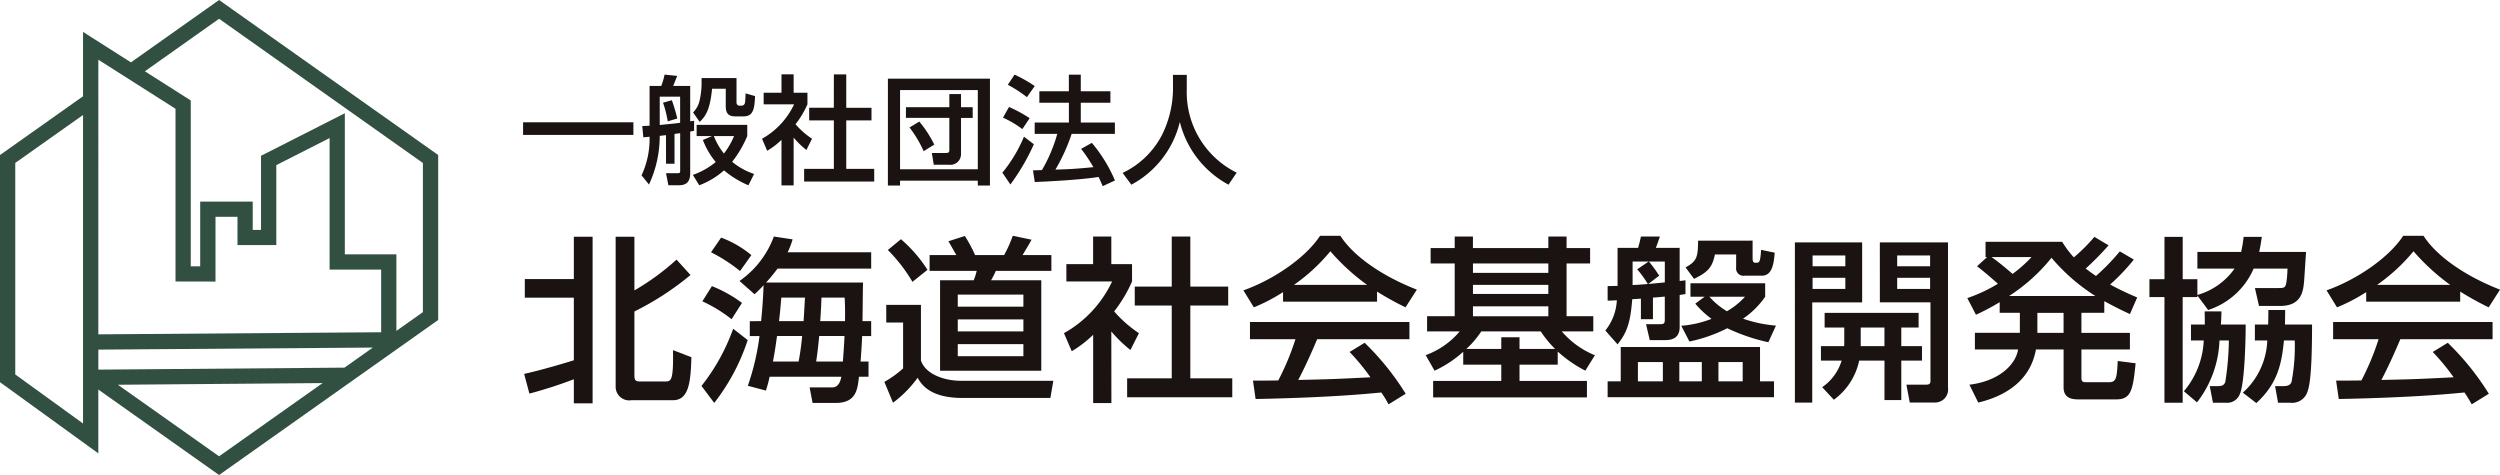
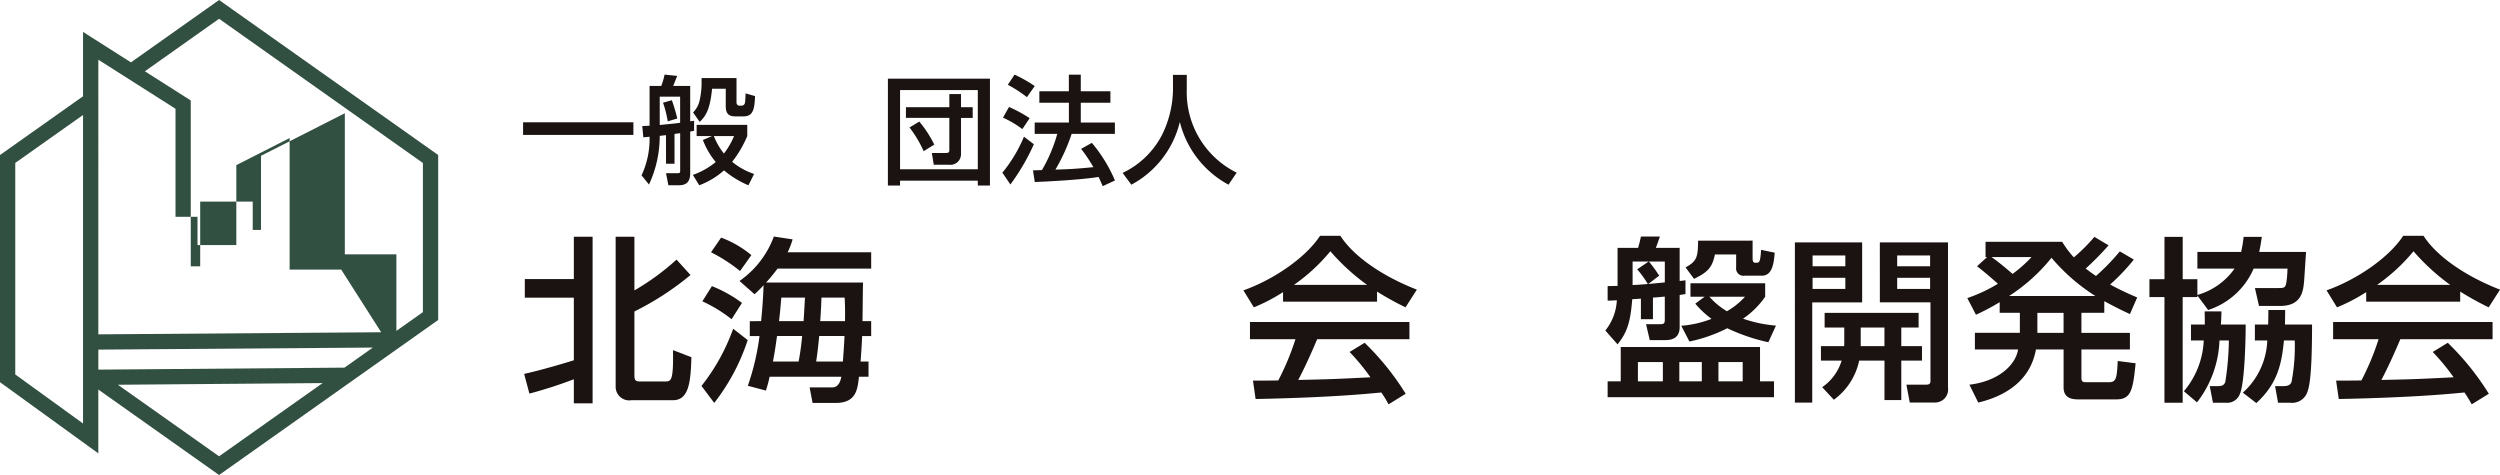
<svg xmlns="http://www.w3.org/2000/svg" width="251.557" height="47.797" viewBox="0 0 251.557 47.797">
  <g id="グループ_1172" data-name="グループ 1172" transform="translate(-114.888 -671.886)">
    <g id="グループ_1172-2" data-name="グループ 1172" transform="translate(167.522 679.371)">
      <path id="パス_460" data-name="パス 460" d="M247.693,702.934h11.1v1.27h-11.1Z" transform="translate(-247.693 -698.114)" fill="#1a1311" />
      <path id="パス_461" data-name="パス 461" d="M280.228,696.922c-.345.036-.487.06-.629.071a11.58,11.58,0,0,1-1.08,4.9l-.748-.926a8.658,8.658,0,0,0,.807-3.882c-.095.012-.534.047-.629.06l-.107-1.139c.321-.012.487-.012.736-.036v-4h1.176a6.83,6.83,0,0,0,.333-1.139l1.27.13c-.071.178-.273.677-.4,1.009h1.709v3.561c.143-.024.261-.036.392-.059v1.009c-.166.036-.261.059-.392.083v4.19c0,.985-.5,1.211-1.151,1.211h-1.045l-.237-1.211h1.116c.261,0,.308-.024.308-.285v-3.739c-.142.012-.225.024-.569.071V699.8h-.854Zm1.424-3.87H279.6V695.9c1.424-.142,1.59-.154,2.053-.225Zm-.831.356a17.766,17.766,0,0,1,.546,1.841l-.961.285a10.869,10.869,0,0,0-.475-1.876Zm4.036,3.609h-1.543V695.89h5.093v1.127a11.24,11.24,0,0,1-1.519,2.588,6.775,6.775,0,0,0,2.208,1.223l-.57,1.14a9.544,9.544,0,0,1-2.457-1.5,8.05,8.05,0,0,1-2.493,1.5l-.641-1.045a7.6,7.6,0,0,0,2.3-1.294,7.856,7.856,0,0,1-1.294-2.219Zm-1.045-5.841h3.514v2.445c0,.19.095.333.285.333h.237a.343.343,0,0,0,.332-.308c.023-.131.059-.772.059-.926l.95.273c-.048,1.424-.237,2.042-1.176,2.042h-.784c-.486,0-.985-.107-.985-1v-1.781h-1.377c-.214,2.208-.688,2.79-1.246,3.336l-.665-.95a2.447,2.447,0,0,0,.629-1.092,8.118,8.118,0,0,0,.225-1.662Zm1.235,5.841a6.858,6.858,0,0,0,1.009,1.757,7.451,7.451,0,0,0,1.021-1.757Z" transform="translate(-265.85 -690.809)" fill="#1a1311" />
-       <path id="パス_462" data-name="パス 462" d="M311.537,701.943h-1.223V697.36a7.554,7.554,0,0,1-1.436,1.1l-.523-1.211a7.737,7.737,0,0,0,3.229-3.466h-3.063v-1.164h1.793v-1.852h1.223v1.852h1.389v1.164a9.3,9.3,0,0,1-1.2,2.006,8.235,8.235,0,0,0,1.662,1.461l-.569,1.128a8.571,8.571,0,0,1-1.282-1.247Zm4.048-11.171h1.246v3.36h2.54v1.27h-2.54v4.879h2.813v1.27h-7.051v-1.27h2.991V695.4H313.1v-1.27h2.481Z" transform="translate(-284.313 -690.772)" fill="#1a1311" />
      <path id="パス_463" data-name="パス 463" d="M340.319,691.851h10.268v10.755h-1.223v-.486h-7.823v.486h-1.223Zm1.223,9.117h7.823V693h-7.823Zm.594-6.244H346.5v-1.318h1.175v1.318h1.176v1.08h-1.176v3.68a1.07,1.07,0,0,1-1.2,1.033h-1.543l-.19-1.187h1.424c.285,0,.333-.1.333-.285V695.8h-4.369Zm1.78,4.428a11.6,11.6,0,0,0-1.424-2.386l.985-.594a11.416,11.416,0,0,1,1.508,2.315Z" transform="translate(-303.609 -691.423)" fill="#1a1311" />
      <path id="パス_464" data-name="パス 464" d="M372.547,697.837a21.414,21.414,0,0,1-2.362,4.048l-.807-1.187a14.158,14.158,0,0,0,2.172-3.621Zm-2.5-3.751a14.641,14.641,0,0,1,2.078,1.128l-.736,1.1a9.988,9.988,0,0,0-1.947-1.151Zm.558-3.253a13.755,13.755,0,0,1,2.03,1.151l-.784,1.116a13.5,13.5,0,0,0-1.923-1.247Zm5.746,5.959a18.476,18.476,0,0,1-1.638,3.6c1.365-.047,1.9-.059,3.823-.249a15.352,15.352,0,0,0-1.235-1.84l1.081-.605a14.92,14.92,0,0,1,2.326,3.786l-1.234.57c-.154-.357-.261-.606-.415-.926-1.722.285-5.1.463-6.422.51l-.178-1.175c.166,0,.807-.024.9-.024a15.278,15.278,0,0,0,1.543-3.644H372.63v-1.14h3.442v-1.994H373.1v-1.151h2.968v-1.674h1.2v1.674h2.98v1.151h-2.98v1.994H380.7v1.14Z" transform="translate(-321.151 -690.809)" fill="#1a1311" />
      <path id="パス_465" data-name="パス 465" d="M404.972,690.893h1.389v1.46a9.027,9.027,0,0,0,5.021,8.381l-.819,1.21a9.854,9.854,0,0,1-4.9-6.315,9.727,9.727,0,0,1-4.879,6.315l-.878-1.187a8.579,8.579,0,0,0,4.024-3.941,10.61,10.61,0,0,0,1.045-4.416Z" transform="translate(-339.579 -690.845)" fill="#1a1311" />
      <path id="パス_466" data-name="パス 466" d="M247.964,745.79c1.727-.374,4.327-1.157,5-1.371v-6.3h-4.933v-1.87h4.933v-4.257h1.888v16.759h-1.888v-2.422a43.314,43.314,0,0,1-4.471,1.443Zm9.207-13.8h1.888v5.4a24.5,24.5,0,0,0,4.239-3.1l1.407,1.549a28.8,28.8,0,0,1-5.646,3.669V746c0,.552.285.552.623.552h2.44c.624,0,.873,0,.82-3.152l1.852.712c-.071,2.368-.214,4.328-1.852,4.328h-4.186a1.37,1.37,0,0,1-1.585-1.389Z" transform="translate(-247.857 -715.653)" fill="#1a1311" />
      <path id="パス_467" data-name="パス 467" d="M297.636,742.362a20.7,20.7,0,0,1-3.366,6.322l-1.282-1.71a20.251,20.251,0,0,0,3.188-5.753Zm-3.6-5.432a13.275,13.275,0,0,1,3.028,1.692l-1.05,1.638a14.179,14.179,0,0,0-2.939-1.8Zm.926-4.88a10.374,10.374,0,0,1,3.045,1.763l-1.14,1.6a16.162,16.162,0,0,0-2.92-1.888Zm4.025,8.406c.124-1.229.2-2.3.249-3.615-.231.249-.374.409-.908.908l-1.514-1.336a9.408,9.408,0,0,0,3.455-4.471l1.888.285a8.02,8.02,0,0,1-.5,1.3h8.406v1.639h-9.421a17.089,17.089,0,0,1-1.158,1.407h9.759c-.017.409-.035,2.422-.053,3.882h.873v1.5h-.908c-.018.375-.054,1.212-.16,2.565h.8v1.531h-.962c-.142,1.3-.285,2.636-2.351,2.636h-2.315l-.3-1.567h2.315c.748,0,.873-1.069.873-1.069h-7.213a12.345,12.345,0,0,1-.374,1.389l-1.817-.481a24.916,24.916,0,0,0,1.175-5h-.979v-1.5Zm3.775,4.061c.214-1.14.3-1.977.356-2.565h-2.529c-.143.98-.179,1.336-.41,2.565Zm.5-4.061c.071-1.086.107-1.87.142-2.369H301.02c-.071.837-.125,1.514-.231,2.369Zm3.953,4.061c.107-1.389.161-2.387.161-2.565h-2.547c-.125,1.425-.249,2.173-.3,2.565Zm.214-4.061c.018-1.122,0-1.674-.035-2.369h-2.334c-.018.677-.071,1.674-.125,2.369Z" transform="translate(-275.036 -715.626)" fill="#1a1311" />
-       <path id="パス_468" data-name="パス 468" d="M339.6,738.71h3.491V744.3c.463,1.443,2.476,2.048,3.972,2.048h9.35l-.3,1.728h-8.869c-3.277,0-4.132-1.407-4.488-2.03a11.607,11.607,0,0,1-2.475,2.511l-.873-2.1a10.2,10.2,0,0,0,1.888-1.354V740.49H339.6Zm1.479-6.608a13.975,13.975,0,0,1,2.671,3.081l-1.514,1.211a15.991,15.991,0,0,0-2.476-3.206Zm15.138,3.188h-5.592a7.936,7.936,0,0,1-.481.944H355.2v9.1H345.015v-9.1H348.4a5.928,5.928,0,0,0,.3-.944h-4.737V733.7h2.689c-.267-.463-.712-1.264-.8-1.389l1.656-.534a14.424,14.424,0,0,1,1.033,1.923h2.921a13.661,13.661,0,0,0,.872-1.941l1.888.392c-.143.267-.231.427-.908,1.549h2.9Zm-9.421,2.387v1.211H353.4v-1.211Zm0,2.493v1.211H353.4V740.17Zm0,2.493v1.211H353.4v-1.211Z" transform="translate(-303.057 -715.518)" fill="#1a1311" />
-       <path id="パス_469" data-name="パス 469" d="M389.787,748.7h-1.834v-6.875a11.322,11.322,0,0,1-2.155,1.657l-.784-1.817a11.609,11.609,0,0,0,4.844-5.2h-4.6v-1.745h2.689v-2.778h1.834v2.778h2.084v1.745a13.954,13.954,0,0,1-1.8,3.01,12.366,12.366,0,0,0,2.493,2.191l-.855,1.692a12.862,12.862,0,0,1-1.923-1.87Zm6.073-16.759h1.87v5.04h3.811v1.906H397.73v7.32h4.221v1.906H391.372v-1.906h4.488v-7.32h-3.722v-1.906h3.722Z" transform="translate(-330.59 -715.626)" fill="#1a1311" />
      <path id="パス_470" data-name="パス 470" d="M434.566,737.427a17.616,17.616,0,0,1-2.939,1.531l-1.051-1.71c2.867-1,6.2-3.188,7.712-5.485h2.048c1.3,2.03,4.168,4.043,7.694,5.414l-1.14,1.781a30.283,30.283,0,0,1-2.867-1.585v1.014h-9.457Zm10.615,11.291a11.525,11.525,0,0,0-.73-1.194c-2.44.25-6.43.535-12.645.659l-.267-1.852c.374,0,1.995,0,2.547-.018a25.811,25.811,0,0,0,1.728-4.149h-4.577v-1.728h16.046v1.728H438c-.606,1.442-1.3,2.956-1.906,4.1,3.33-.071,3.7-.089,7.267-.267a21.472,21.472,0,0,0-2.1-2.547l1.514-.926a26.743,26.743,0,0,1,4.132,5.13ZM443.026,736.7a21.637,21.637,0,0,1-3.7-3.384,18.292,18.292,0,0,1-3.668,3.384Z" transform="translate(-358.096 -715.518)" fill="#1a1311" />
-       <path id="パス_471" data-name="パス 471" d="M480.636,743.537a11.49,11.49,0,0,1-2.885,1.906l-.891-1.567a8.059,8.059,0,0,0,3.419-2.387H477v-1.531h2.778V734.65h-2.422V733.1h2.422v-1.158h1.834V733.1H489.2v-1.158h1.835V733.1h2.368v1.549h-2.368v5.308h2.689v1.531h-3.17a8.679,8.679,0,0,0,3.33,2.4l-.962,1.55a12.76,12.76,0,0,1-2.778-1.924v1.318H486.3v1.638h6.785v1.657H477.608v-1.657h6.857v-1.638h-3.829Zm3.829-.284v-1.176H486.3v1.176h3.58a11.056,11.056,0,0,1-1.443-1.764h-5.984a9.724,9.724,0,0,1-1.5,1.764Zm-2.85-8.6v.944H489.2v-.944Zm0,2.155v.908H489.2v-.908Zm0,2.155v1H489.2v-1Z" transform="translate(-386.036 -715.626)" fill="#1a1311" />
      <path id="パス_472" data-name="パス 472" d="M527.259,740.26h-1.211v-2.066l-.873.054c-.178,2.351-.534,3.366-1.478,4.541l-1.229-1.389a5.257,5.257,0,0,0,1.157-3.046c-.374.018-.445.036-.926.036v-1.46c.712-.018.837-.018,1-.018v-3.829h2.066c.107-.356.214-.8.285-1.14h1.906c-.231.676-.249.748-.41,1.14h2.4v3.331c.142-.018.231-.018.587-.071v1.389c-.392.054-.445.071-.587.089v3.242c0,1.015-.677,1.3-1.407,1.3h-1.6l-.374-1.6h1.406c.445,0,.481-.125.481-.5v-2.28c-.694.071-.979.089-1.193.107Zm12.182,6.251v1.6H522.7v-1.6h1.318v-3.455h14.016v3.455Zm-14.23-9.688c.748-.036,1.158-.071,1.532-.107a10.5,10.5,0,0,0-1.069-1.478l1.158-.784h-1.621Zm.535,7.747v1.941h2.511V744.57Zm2.707-8.014v-2.1h-1.6a12.646,12.646,0,0,1,1.033,1.425l-1.1.837Zm1.461,8.014v1.941h2.262V744.57ZM532.46,738h-1.425v-1.353h7.516V738a8.5,8.5,0,0,1-2.226,2.208,13.318,13.318,0,0,0,3.313.695l-.766,1.674a18.821,18.821,0,0,1-4.132-1.407,15.333,15.333,0,0,1-3.811,1.336l-.819-1.585a10.613,10.613,0,0,0,3.045-.695,9.49,9.49,0,0,1-1.638-1.531Zm4.826-5.646v1.8c0,.285.071.427.285.427.41,0,.481,0,.57-1.3l1.371.285c-.089,1-.214,2.315-1.282,2.315h-1.745a.738.738,0,0,1-.854-.837v-1.3h-2.137c-.268,1.353-.766,1.8-2.1,2.458l-.855-1.158c1.176-.623,1.247-1.1,1.264-2.689ZM532.941,738a7.326,7.326,0,0,0,1.764,1.46,7.61,7.61,0,0,0,1.816-1.46Zm.908,6.572v1.941h2.44V744.57Z" transform="translate(-413.569 -715.626)" fill="#1a1311" />
      <path id="パス_473" data-name="パス 473" d="M570.594,733.426h6.768v6.038h-5.022v10.08h-1.745Zm1.781,1.318v1.086h3.295v-1.086Zm0,2.244v1.122h3.295v-1.122Zm3.17,6.875a2.038,2.038,0,0,0,.018-.321v-1.549h-1.977v-1.478h9.457v1.478H581.3v1.87h2.084v1.46H581.3v3.972h-1.692v-3.972h-2.547a6.521,6.521,0,0,1-2.547,3.936l-1.175-1.264a4.993,4.993,0,0,0,1.959-2.672h-2.083v-1.46Zm4.06,0v-1.87h-2.387v1.87Zm-.463-10.436H586v14.6a1.318,1.318,0,0,1-1.336,1.514h-2.511l-.339-1.8h1.995c.3,0,.427-.107.427-.357v-7.925h-5.093Zm1.745,1.318v1.086H584.2v-1.086Zm0,2.244v1.122H584.2v-1.122Z" transform="translate(-442.621 -716.521)" fill="#1a1311" />
      <path id="パス_474" data-name="パス 474" d="M631.119,734.313a20.25,20.25,0,0,1-2.386,2.511,28.863,28.863,0,0,0,2.725,1.3l-.73,1.674c-.695-.321-1.407-.659-2.582-1.3v1.175h-2.3v2.013h4.879v1.674h-4.879v2.867c0,.392.178.428.48.428h2.3c.748,0,.784-.463.873-2.137l1.8.232c-.267,2.671-.445,3.633-1.941,3.633h-3.722c-.552,0-1.585,0-1.585-1.211V743.36H621.27c-.57,3.152-3.064,4.684-5.806,5.343l-.891-1.8c2.778-.321,4.631-1.87,4.9-3.544h-4.346v-1.674h4.524v-2.013h-2.03V738.6a22.65,22.65,0,0,1-2.387,1.265l-.872-1.674a15.683,15.683,0,0,0,3.081-1.443c-.089-.071-1.015-.926-2.1-1.763l1.015-.926h-.16v-1.532h7.712a9.8,9.8,0,0,0,1.175,1.567,17.549,17.549,0,0,0,2.066-2.066l1.425.854a28.393,28.393,0,0,1-2.3,2.334c.338.267.57.427,1.033.748a21.655,21.655,0,0,0,2.4-2.475Zm-14.319-.249c.908.623,2.03,1.621,2.12,1.692a13.609,13.609,0,0,0,1.905-1.692Zm10.454,3.918a19.193,19.193,0,0,1-4.417-3.847,18,18,0,0,1-4.274,3.847Zm-5.841,1.692v2.013h2.636v-2.013Z" transform="translate(-469.041 -715.68)" fill="#1a1311" />
      <path id="パス_475" data-name="パス 475" d="M671.087,735.221a7.48,7.48,0,0,1-4.577,4.167l-1.086-1.46v.161h-1.478v10.632h-1.834V738.088H660.6v-1.8h1.514v-4.256h1.834v4.256h1.478v1.585a6.846,6.846,0,0,0,3.741-2.653h-3.741v-1.674h4.4a11.567,11.567,0,0,0,.25-1.514h1.834c-.071.445-.125.926-.267,1.514h4.719c-.036.427-.16,2.493-.2,2.957-.089.925-.214,2.475-2.4,2.475h-2.137l-.409-1.8h2.262c.677,0,.8,0,.908-.588a11.631,11.631,0,0,0,.107-1.371Zm-4.915,5.627c0-.534,0-.819-.018-1.318h1.692c0,.392-.018.713-.053,1.318h2.493c0,1.336-.089,5.984-.606,7.035a1.344,1.344,0,0,1-1.371.837h-1.318l-.32-1.674h.8c.267,0,.623,0,.766-.427a29.1,29.1,0,0,0,.356-4.168h-.944a10.778,10.778,0,0,1-2.262,6.233l-1.318-1.122a8.445,8.445,0,0,0,1.995-5.111h-1.282v-1.6Zm6.376,0c.018-.8.018-1.05.018-1.46h1.691c0,.463,0,.57-.018,1.46h2.725c0,5.86-.356,6.607-.606,7.089a1.635,1.635,0,0,1-1.585.784h-1.229l-.3-1.674h.766c.41,0,.748-.036.891-.427a19.223,19.223,0,0,0,.321-4.168h-1.086c-.231,2.369-.641,4.346-2.778,6.3L670,747.705a7.405,7.405,0,0,0,2.458-5.254h-1.246v-1.6Z" transform="translate(-496.953 -715.68)" fill="#1a1311" />
      <path id="パス_476" data-name="パス 476" d="M709.566,737.427a17.613,17.613,0,0,1-2.938,1.531l-1.051-1.71c2.867-1,6.2-3.188,7.712-5.485h2.048c1.3,2.03,4.168,4.043,7.694,5.414l-1.14,1.781a30.332,30.332,0,0,1-2.867-1.585v1.014h-9.457Zm10.615,11.291a11.541,11.541,0,0,0-.73-1.194c-2.44.25-6.43.535-12.645.659l-.267-1.852c.374,0,1.995,0,2.547-.018a25.886,25.886,0,0,0,1.728-4.149h-4.577v-1.728h16.046v1.728H713c-.605,1.442-1.3,2.956-1.905,4.1,3.33-.071,3.7-.089,7.266-.267a21.436,21.436,0,0,0-2.1-2.547l1.514-.926a26.742,26.742,0,0,1,4.132,5.13ZM718.026,736.7a21.626,21.626,0,0,1-3.7-3.384,18.3,18.3,0,0,1-3.669,3.384Z" transform="translate(-524.107 -715.518)" fill="#1a1311" />
    </g>
-     <path id="パス_477" data-name="パス 477" d="M136.933,671.886l-8.869,6.275-4.82-3.064v6.475l-8.356,5.913v22.857l9.893,7.162v-6.421l12.152,8.6,22.046-15.6v-16.6ZM123.244,714.5l-6.82-4.937V688.281l6.82-4.826Zm3.507-3.9,20.6-.168L136.933,717.8Zm22.8-1.722-24.767.2v-2.013l27.619-.206Zm3.691-3.561-28.458.212V677.895l7.765,4.936v17.379l4.023.009V693.7h2.212v2.848h3.907V688.5l5.362-2.723v13.235h5.189Zm4.2-2.025-2.667,1.887v-7.7h-5.189v-14.2l-8.434,4.284v7.458h-.834v-2.848h-5.285v6.511l-.95,0v-16.69l-4.617-2.935,7.468-5.284,20.509,14.513Z" transform="translate(0 0)" fill="#315042" />
+     <path id="パス_477" data-name="パス 477" d="M136.933,671.886l-8.869,6.275-4.82-3.064v6.475l-8.356,5.913v22.857l9.893,7.162v-6.421l12.152,8.6,22.046-15.6v-16.6ZM123.244,714.5l-6.82-4.937V688.281l6.82-4.826Zm3.507-3.9,20.6-.168L136.933,717.8Zm22.8-1.722-24.767.2v-2.013l27.619-.206Zm3.691-3.561-28.458.212V677.895l7.765,4.936v17.379V693.7h2.212v2.848h3.907V688.5l5.362-2.723v13.235h5.189Zm4.2-2.025-2.667,1.887v-7.7h-5.189v-14.2l-8.434,4.284v7.458h-.834v-2.848h-5.285v6.511l-.95,0v-16.69l-4.617-2.935,7.468-5.284,20.509,14.513Z" transform="translate(0 0)" fill="#315042" />
  </g>
</svg>